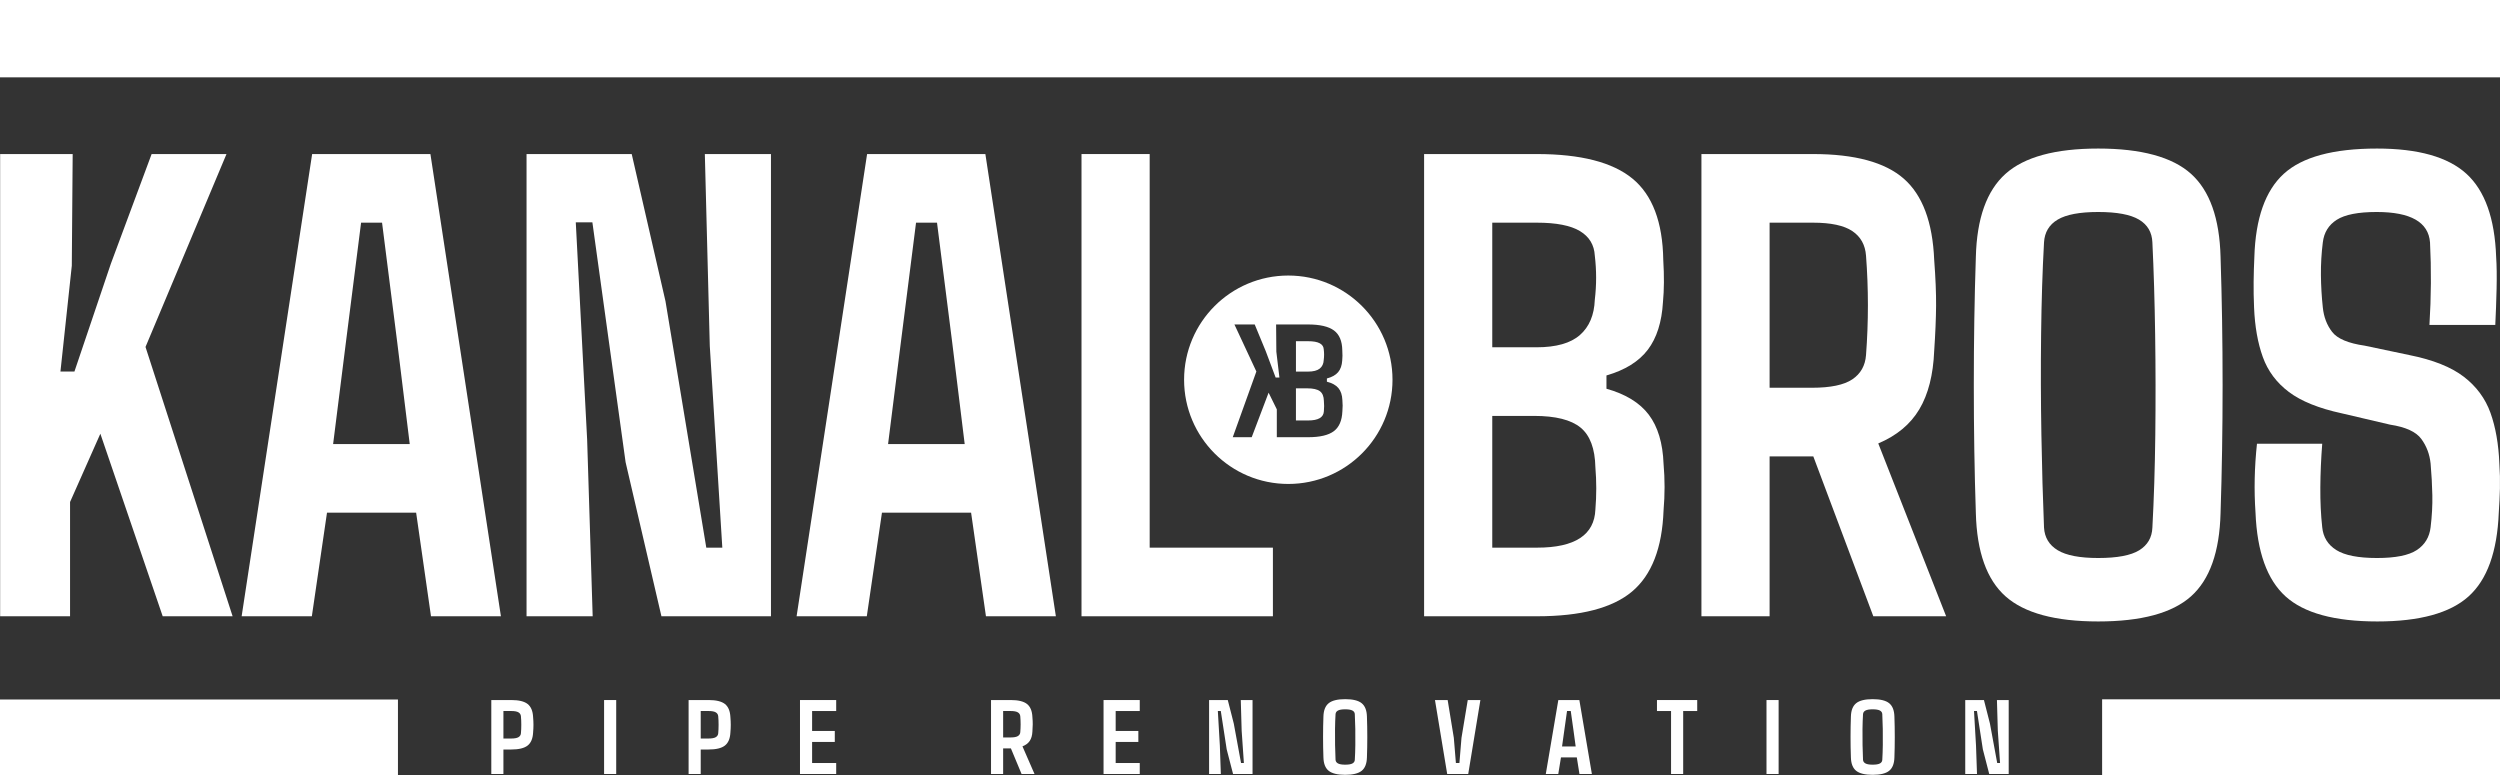
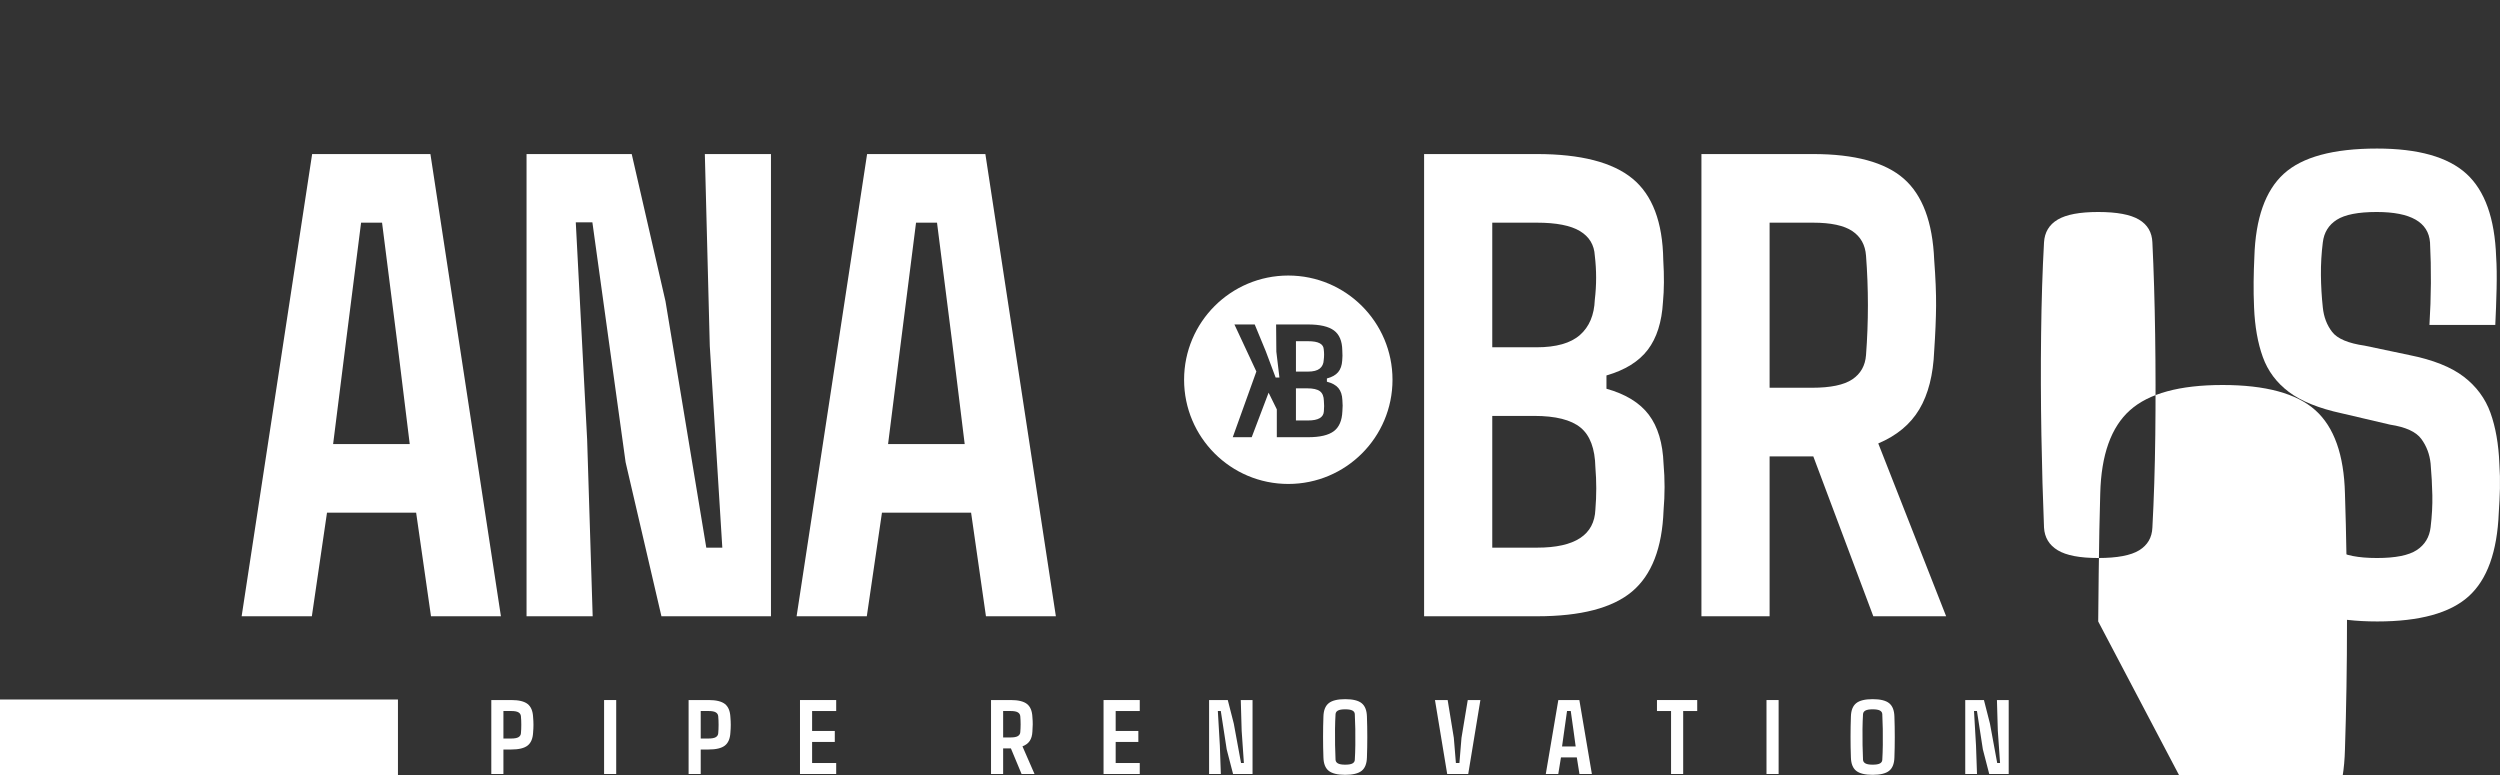
<svg xmlns="http://www.w3.org/2000/svg" id="Vrstva_1" data-name="Vrstva 1" viewBox="0 0 5669.29 1757.48">
  <rect x="0" y="0" width="5669.29" height="1757.48" fill="#333333" stroke="none" />
  <defs>
    <style>      .cls-1 {        fill: #fff;      }    </style>
  </defs>
-   <polygon class="cls-1" points="343.839 349.342 251.352 598.176 168.774 842.607 137.064 842.607 162.828 602.581 164.81 349.342 .316 349.342 .316 1397.531 158.864 1397.531 158.864 1138.42 227.57 983.54 368.943 1397.531 527.493 1397.531 329.967 786.822 513.619 349.342 343.839 349.342" />
  <path class="cls-1" d="M707.183,1397.53h-159.21l159.871-1048.189h268.213l159.871,1048.189h-158.55l-33.692-234.888h-202.151l-34.352,234.888ZM784.476,775.81l-29.067,231.218h173.744l-28.407-231.218-34.353-270.856h-47.565l-34.352,270.856Z" />
  <polygon class="cls-1" points="1344.024 1397.531 1194.062 1397.531 1194.062 349.341 1432.548 349.341 1509.18 683.323 1601.667 1241.917 1638.002 1241.917 1609.595 784.619 1598.364 349.341 1748.326 349.341 1748.326 1397.531 1499.931 1397.531 1418.675 1048.134 1343.363 504.221 1305.708 504.221 1331.472 996.753 1344.024 1397.531" />
  <path class="cls-1" d="M1965.671,1397.53h-159.21l159.871-1048.189h268.213l159.871,1048.189h-158.55l-33.692-234.888h-202.151l-34.352,234.888ZM2042.964,775.81l-29.068,231.218h173.745l-28.407-231.218-34.353-270.856h-47.565l-34.352,270.856Z" />
-   <polygon class="cls-1" points="2886.583 1397.531 2452.551 1397.531 2452.551 349.341 2607.137 349.341 2607.137 1241.917 2886.583 1241.917 2886.583 1397.531" />
  <path class="cls-1" d="M2992.718,835.883c5.729-4.535,8.773-11.039,9.131-19.516,1.075-8.116,1.075-16.232,0-24.35-.358-5.968-3.402-10.503-9.131-13.608-5.73-3.103-14.564-4.655-26.499-4.655h-27.394v68.933h27.215c12.055,0,20.948-2.266,26.678-6.804" />
  <path class="cls-1" d="M2993.076,887.09c-5.85-4.297-15.339-6.446-28.468-6.446h-25.783v72.872h27.573c23.276,0,35.21-7.041,35.809-21.127.717-7.758.717-15.516,0-23.276-.24-10.385-3.284-17.726-9.131-22.023" />
  <path class="cls-1" d="M2921.495,624.845c-130.51,0-236.31,105.8-236.31,236.31s105.8,236.31,236.31,236.31,236.31-105.799,236.31-236.31-105.8-236.31-236.31-236.31M3044.104,932.926c-.837,20.77-7.282,35.72-19.337,44.851-12.058,9.131-31.512,13.697-58.37,13.697h-70.958v-63.204l-18.621-37.778-38.316,100.982h-42.971l53.535-148.967-49.775-106.712h46.015l25.067,60.697,22.38,59.623h8.594l-6.982-58.549-.538-61.771h44.583s27.809,0,27.809,0c26.974,0,46.58,4.537,58.816,13.607,12.234,9.073,18.532,24.054,18.89,44.941.596,8.835.537,16.593-.179,23.276-.716,11.101-3.822,19.905-9.311,26.409-5.491,6.507-13.966,11.252-25.425,14.235v7.34c11.818,2.985,20.501,7.789,26.052,14.413,5.551,6.625,8.563,15.667,9.042,27.126.833,8.477.833,17.071,0,25.783" />
-   <rect class="cls-1" x="-.256" width="5669.802" height="175.383" />
  <rect class="cls-1" y="1586.276" width="902.431" height="171.204" />
  <path class="cls-1" d="M1141.616,1755.208h-27.482v-167.71h45.451c16.99,0,29.283,2.975,36.877,8.926,7.595,5.95,11.745,15.776,12.45,29.478.548,6.499.822,12.469.822,17.91s-.274,11.295-.822,17.558c-.705,13.624-4.874,23.411-12.508,29.361-7.634,5.951-20.024,8.926-37.171,8.926h-17.617v55.551ZM1141.616,1612.396v62.363h17.617c7.594,0,13.095-1.018,16.501-3.054,3.405-2.035,5.265-4.971,5.578-8.808.548-5.794.822-12.234.822-19.32s-.274-13.486-.822-19.202c-.313-3.915-2.153-6.89-5.52-8.925-3.366-2.036-8.769-3.054-16.207-3.054h-17.969Z" />
  <rect class="cls-1" x="1369.903" y="1587.498" width="27.482" height="167.71" />
  <path class="cls-1" d="M1589.032,1755.208h-27.482v-167.71h45.451c16.99,0,29.283,2.975,36.877,8.926,7.595,5.95,11.745,15.776,12.45,29.478.548,6.499.822,12.469.822,17.91s-.274,11.295-.822,17.558c-.705,13.624-4.874,23.411-12.508,29.361-7.634,5.951-20.024,8.926-37.171,8.926h-17.617v55.551ZM1589.032,1612.396v62.363h17.617c7.594,0,13.095-1.018,16.501-3.054,3.405-2.035,5.265-4.971,5.578-8.808.548-5.794.822-12.234.822-19.32s-.274-13.486-.822-19.202c-.313-3.915-2.153-6.89-5.52-8.925-3.366-2.036-8.769-3.054-16.207-3.054h-17.969Z" />
  <polygon class="cls-1" points="1896.242 1755.208 1814.148 1755.208 1814.148 1587.498 1896.242 1587.498 1896.242 1612.396 1841.63 1612.396 1841.63 1657.612 1893.071 1657.612 1893.071 1682.51 1841.63 1682.51 1841.63 1730.31 1896.242 1730.31 1896.242 1755.208" />
  <path class="cls-1" d="M2274.835,1755.208h-27.482v-167.71h44.981c16.834,0,29.029,2.975,36.584,8.926,7.556,5.95,11.647,15.776,12.273,29.478.548,6.499.803,12.058.763,16.677-.039,4.62-.293,10.061-.763,16.325-.391,8.691-2.388,15.757-5.99,21.199-3.601,5.441-9.121,9.571-16.559,12.39l27.364,62.715h-29.361l-24.193-58.017h-17.617v58.017ZM2274.835,1612.396v59.897h17.147c7.438,0,12.841-1.018,16.207-3.054,3.367-2.036,5.207-4.972,5.52-8.808,1.018-12.058,1.018-24.076,0-36.056-.313-3.915-2.153-6.89-5.52-8.925-3.366-2.036-8.651-3.054-15.855-3.054h-17.499Z" />
  <polygon class="cls-1" points="2584.629 1755.208 2502.535 1755.208 2502.535 1587.498 2584.629 1587.498 2584.629 1612.396 2530.017 1612.396 2530.017 1657.612 2581.458 1657.612 2581.458 1682.51 2530.017 1682.51 2530.017 1730.31 2584.629 1730.31 2584.629 1755.208" />
  <polygon class="cls-1" points="2768.525 1755.208 2741.865 1755.208 2741.865 1587.498 2784.263 1587.498 2797.886 1640.935 2814.328 1730.31 2820.788 1730.31 2815.737 1657.142 2813.741 1587.498 2840.401 1587.498 2840.401 1755.208 2796.242 1755.208 2781.796 1699.305 2768.408 1612.278 2761.713 1612.278 2766.294 1691.083 2768.525 1755.208" />
  <path class="cls-1" d="M3050.481,1757.087c-17.303,0-29.752-3.034-37.347-9.102-7.595-6.068-11.588-16.148-11.979-30.242-.549-14.876-.823-30.359-.823-46.449s.274-31.573.823-46.449c.391-14.015,4.384-24.076,11.979-30.183,7.595-6.107,20.044-9.161,37.347-9.161s29.85,3.054,37.406,9.161c7.556,6.107,11.529,16.168,11.921,30.183.548,15.033.822,30.555.822,46.567s-.274,31.455-.822,46.331c-.392,14.094-4.365,24.174-11.921,30.242-7.556,6.068-20.024,9.102-37.406,9.102M3050.481,1734.068c7.673,0,13.193-.94,16.56-2.819,3.367-1.879,5.128-4.619,5.285-8.221.626-10.335,1.018-21.551,1.174-33.648.157-12.096.137-24.213-.059-36.349-.195-12.135-.567-23.293-1.115-33.471-.157-3.68-1.958-6.44-5.403-8.28-3.445-1.84-8.926-2.76-16.442-2.76-7.438,0-12.88.92-16.325,2.76-3.445,1.84-5.285,4.6-5.519,8.28-.627,10.178-1.019,21.336-1.175,33.471-.157,12.136-.117,24.253.117,36.349.235,12.097.588,23.313,1.058,33.648.234,3.602,2.074,6.342,5.519,8.221,3.445,1.879,8.887,2.819,16.325,2.819" />
  <polygon class="cls-1" points="3329.509 1755.208 3281.827 1755.208 3254.11 1587.498 3282.884 1587.498 3296.86 1673.232 3301.557 1730.31 3309.544 1730.31 3314.241 1673.232 3328.452 1587.498 3357.109 1587.498 3329.509 1755.208" />
  <path class="cls-1" d="M3533.72,1755.208h-28.304l28.421-167.71h47.683l28.421,167.71h-28.186l-5.99-37.582h-35.938l-6.107,37.582ZM3547.461,1655.733l-5.167,36.995h30.887l-5.05-36.995-6.107-43.337h-8.456l-6.107,43.337Z" />
  <polygon class="cls-1" points="3816.971 1755.208 3789.489 1755.208 3789.489 1612.396 3757.544 1612.396 3757.544 1587.498 3848.798 1587.498 3848.798 1612.396 3816.971 1612.396 3816.971 1755.208" />
  <rect class="cls-1" x="4005.914" y="1587.498" width="27.482" height="167.71" />
  <path class="cls-1" d="M4246.651,1757.087c-17.304,0-29.753-3.034-37.348-9.102-7.594-6.068-11.588-16.148-11.979-30.242-.548-14.876-.822-30.359-.822-46.449s.274-31.573.822-46.449c.391-14.015,4.385-24.076,11.979-30.183,7.595-6.107,20.044-9.161,37.348-9.161s29.85,3.054,37.406,9.161c7.555,6.107,11.529,16.168,11.92,30.183.549,15.033.822,30.555.822,46.567s-.273,31.455-.822,46.331c-.391,14.094-4.365,24.174-11.92,30.242-7.556,6.068-20.025,9.102-37.406,9.102M4246.651,1734.068c7.673,0,13.193-.94,16.56-2.819,3.366-1.879,5.128-4.619,5.284-8.221.627-10.335,1.018-21.551,1.175-33.648.156-12.096.137-24.213-.059-36.349-.196-12.135-.567-23.293-1.116-33.471-.156-3.68-1.957-6.44-5.402-8.28-3.445-1.84-8.926-2.76-16.442-2.76-7.438,0-12.88.92-16.325,2.76-3.445,1.84-5.285,4.6-5.52,8.28-.626,10.178-1.018,21.336-1.175,33.471-.156,12.136-.117,24.253.118,36.349.235,12.097.588,23.313,1.057,33.648.235,3.602,2.075,6.342,5.52,8.221,3.445,1.879,8.887,2.819,16.325,2.819" />
  <polygon class="cls-1" points="4483.281 1755.208 4456.621 1755.208 4456.621 1587.498 4499.018 1587.498 4512.642 1640.935 4529.084 1730.31 4535.544 1730.31 4530.493 1657.142 4528.497 1587.498 4555.157 1587.498 4555.157 1755.208 4510.998 1755.208 4496.552 1699.305 4483.163 1612.278 4476.469 1612.278 4481.05 1691.083 4483.281 1755.208" />
-   <rect class="cls-1" x="4767.018" y="1585.845" width="902.914" height="171.635" />
  <path class="cls-1" d="M3485.769,1397.53h-256.322V349.341h255.661c99.525,0,171.865,18.602,217.013,55.786,45.142,37.195,68.377,98.611,69.698,184.24,2.197,36.22,1.982,68.025-.661,95.424-2.642,45.509-14.103,81.604-34.352,108.269-20.264,26.677-51.529,46.128-93.808,58.355v30.095c43.601,12.239,75.639,31.93,96.118,59.089,20.479,27.159,31.597,64.227,33.364,111.205,3.073,34.749,3.073,69.982,0,105.7-3.088,85.147-26.871,146.438-71.348,183.873-44.491,37.436-116.269,56.153-215.363,56.153M3384.033,504.954v282.6h100.415c44.477,0,77.293-9.29,98.433-27.893,21.14-18.59,32.37-45.257,33.692-80.009,3.963-33.27,3.963-66.544,0-99.827-1.322-24.463-12.552-43.056-33.692-55.786-21.14-12.718-53.741-19.085-97.773-19.085h-101.075ZM3384.033,943.168v298.749h101.736c85.881,0,129.913-28.867,132.125-86.615,2.642-31.803,2.642-63.611,0-95.424-.891-42.573-12.121-72.668-33.692-90.285-21.585-17.617-56.598-26.425-105.039-26.425h-95.13Z" />
  <path class="cls-1" d="M4012.947,1397.531h-154.586V349.341h253.019c94.684,0,163.277,18.603,205.782,55.786,42.5,37.196,65.504,98.612,69.038,184.241,3.072,40.623,4.511,75.365,4.291,104.232-.225,28.879-1.649,62.886-4.291,102.029-2.212,54.318-13.443,98.487-33.692,132.492-20.264,34.017-51.314,59.823-93.148,77.44l153.925,391.97h-165.156l-136.088-362.609h-99.094v362.609ZM4012.947,504.955v374.353h96.451c41.835,0,72.224-6.354,91.166-19.084,18.928-12.718,29.283-31.069,31.049-55.052,5.716-75.353,5.716-150.476,0-225.346-1.766-24.463-12.121-43.056-31.049-55.786-18.942-12.719-48.67-19.085-89.184-19.085h-98.433Z" />
-   <path class="cls-1" d="M4758.13,1409.275c-97.342,0-167.368-18.957-210.079-56.887-42.725-37.92-65.186-100.929-67.383-189.012-3.088-92.971-4.624-189.746-4.624-290.307s1.536-197.326,4.624-290.308c2.197-87.588,24.658-150.475,67.383-188.644,42.711-38.17,112.737-57.254,210.079-57.254s167.901,19.084,210.406,57.254c42.5,38.169,64.844,101.056,67.056,188.644,3.073,93.956,4.624,190.975,4.624,291.042s-1.551,196.602-4.624,289.573c-2.212,88.083-24.556,151.092-67.056,189.012-42.505,37.93-112.634,56.887-210.406,56.887M4758.13,1265.406c43.156,0,74.205-5.872,93.148-17.617,18.928-11.744,28.837-28.866,29.728-51.381,3.518-64.595,5.715-134.694,6.606-210.299.876-75.605.764-151.324-.333-227.181-1.101-75.845-3.2-145.577-6.273-209.198-.891-22.994-11.016-40.244-30.389-51.749-19.388-11.492-50.207-17.249-92.487-17.249-41.85,0-72.454,5.757-91.827,17.249-19.388,11.505-29.728,28.755-31.049,51.749-3.533,63.621-5.73,133.353-6.606,209.198-.891,75.857-.661,151.576.66,227.181,1.322,75.605,3.303,145.704,5.946,210.299,1.321,22.515,11.661,39.637,31.049,51.381,19.373,11.745,49.977,17.617,91.827,17.617" />
+   <path class="cls-1" d="M4758.13,1409.275s1.536-197.326,4.624-290.308c2.197-87.588,24.658-150.475,67.383-188.644,42.711-38.17,112.737-57.254,210.079-57.254s167.901,19.084,210.406,57.254c42.5,38.169,64.844,101.056,67.056,188.644,3.073,93.956,4.624,190.975,4.624,291.042s-1.551,196.602-4.624,289.573c-2.212,88.083-24.556,151.092-67.056,189.012-42.505,37.93-112.634,56.887-210.406,56.887M4758.13,1265.406c43.156,0,74.205-5.872,93.148-17.617,18.928-11.744,28.837-28.866,29.728-51.381,3.518-64.595,5.715-134.694,6.606-210.299.876-75.605.764-151.324-.333-227.181-1.101-75.845-3.2-145.577-6.273-209.198-.891-22.994-11.016-40.244-30.389-51.749-19.388-11.492-50.207-17.249-92.487-17.249-41.85,0-72.454,5.757-91.827,17.249-19.388,11.505-29.728,28.755-31.049,51.749-3.533,63.621-5.73,133.353-6.606,209.198-.891,75.857-.661,151.576.66,227.181,1.322,75.605,3.303,145.704,5.946,210.299,1.321,22.515,11.661,39.637,31.049,51.381,19.373,11.745,49.977,17.617,91.827,17.617" />
  <path class="cls-1" d="M5391.008,1409.275c-96.896,0-166.262-18.957-208.097-56.887-41.849-37.92-64.526-101.168-68.044-189.746-3.533-50.887-2.427-103.003,3.303-156.347h147.98c-2.642,33.765-4.076,66.796-4.296,99.093-.225,32.297,1.208,62.392,4.296,90.285,2.197,22.515,12.879,39.765,32.038,51.749,19.158,11.994,49.88,17.984,92.159,17.984,41.835,0,71.896-5.99,90.173-17.984,18.272-11.984,28.739-29.234,31.382-51.749,3.073-25.441,4.395-49.546,3.964-72.301-.445-22.755-1.767-46.851-3.964-72.302-2.212-21.037-9.248-39.637-21.14-55.786-11.891-16.148-35.458-26.907-70.687-32.297l-109.663-25.691c-51.974-11.25-91.94-27.399-119.906-48.446-27.971-21.034-47.677-47.459-59.123-79.275-11.461-31.802-18.067-69.238-19.819-112.306-.89-20.552-1.219-40.119-.993-58.722.22-18.59.763-37.183,1.654-55.786,2.642-87.589,24.873-150.475,66.722-188.645,41.835-38.169,112.307-57.254,211.4-57.254,93.364,0,160.962,19.085,202.812,57.254,41.834,38.17,64.296,101.056,67.383,188.645,1.321,19.579,1.65,43.675.989,72.302s-1.649,55.913-2.97,81.844h-149.302c3.964-64.1,4.395-126.492,1.322-187.177-3.533-45.992-43.831-68.998-120.894-68.998-41.849,0-72.008,5.872-90.506,17.616-18.497,11.745-29.067,28.879-31.71,51.382-3.088,24.475-4.521,49.065-4.296,73.77.22,24.717,1.654,49.307,4.296,73.769,2.198,21.539,9.249,40.005,21.14,55.419,11.892,15.415,36.55,25.819,73.99,31.196l101.075,21.287c53.727,10.771,94.9,27.159,123.537,49.18,28.622,22.021,48.774,49.307,60.445,81.844,11.666,32.549,18.385,70.834,20.151,114.875,1.322,19.579,1.752,38.419,1.322,56.52-.446,18.111-1.322,36.462-2.643,55.052-3.533,88.578-26.322,151.826-68.377,189.746-42.06,37.93-111.097,56.887-207.103,56.887" />
</svg>